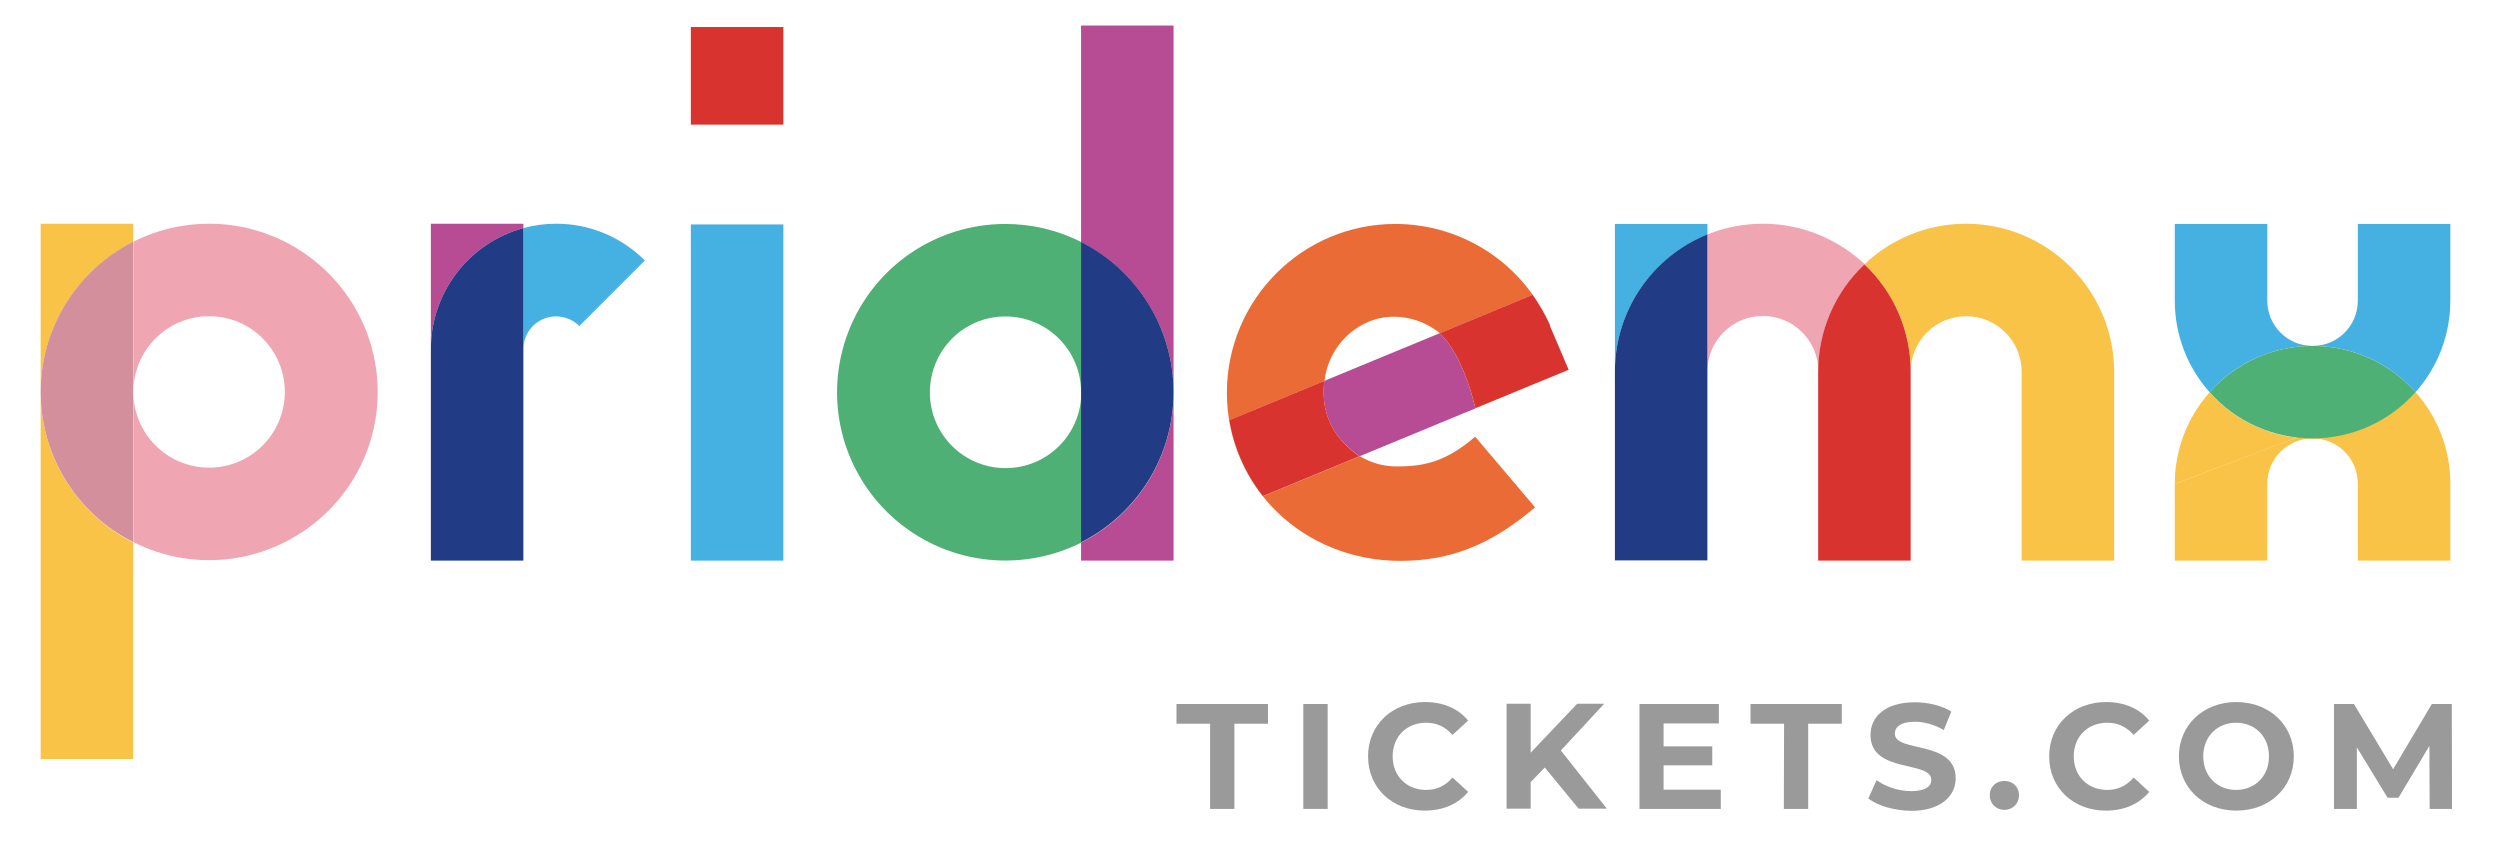
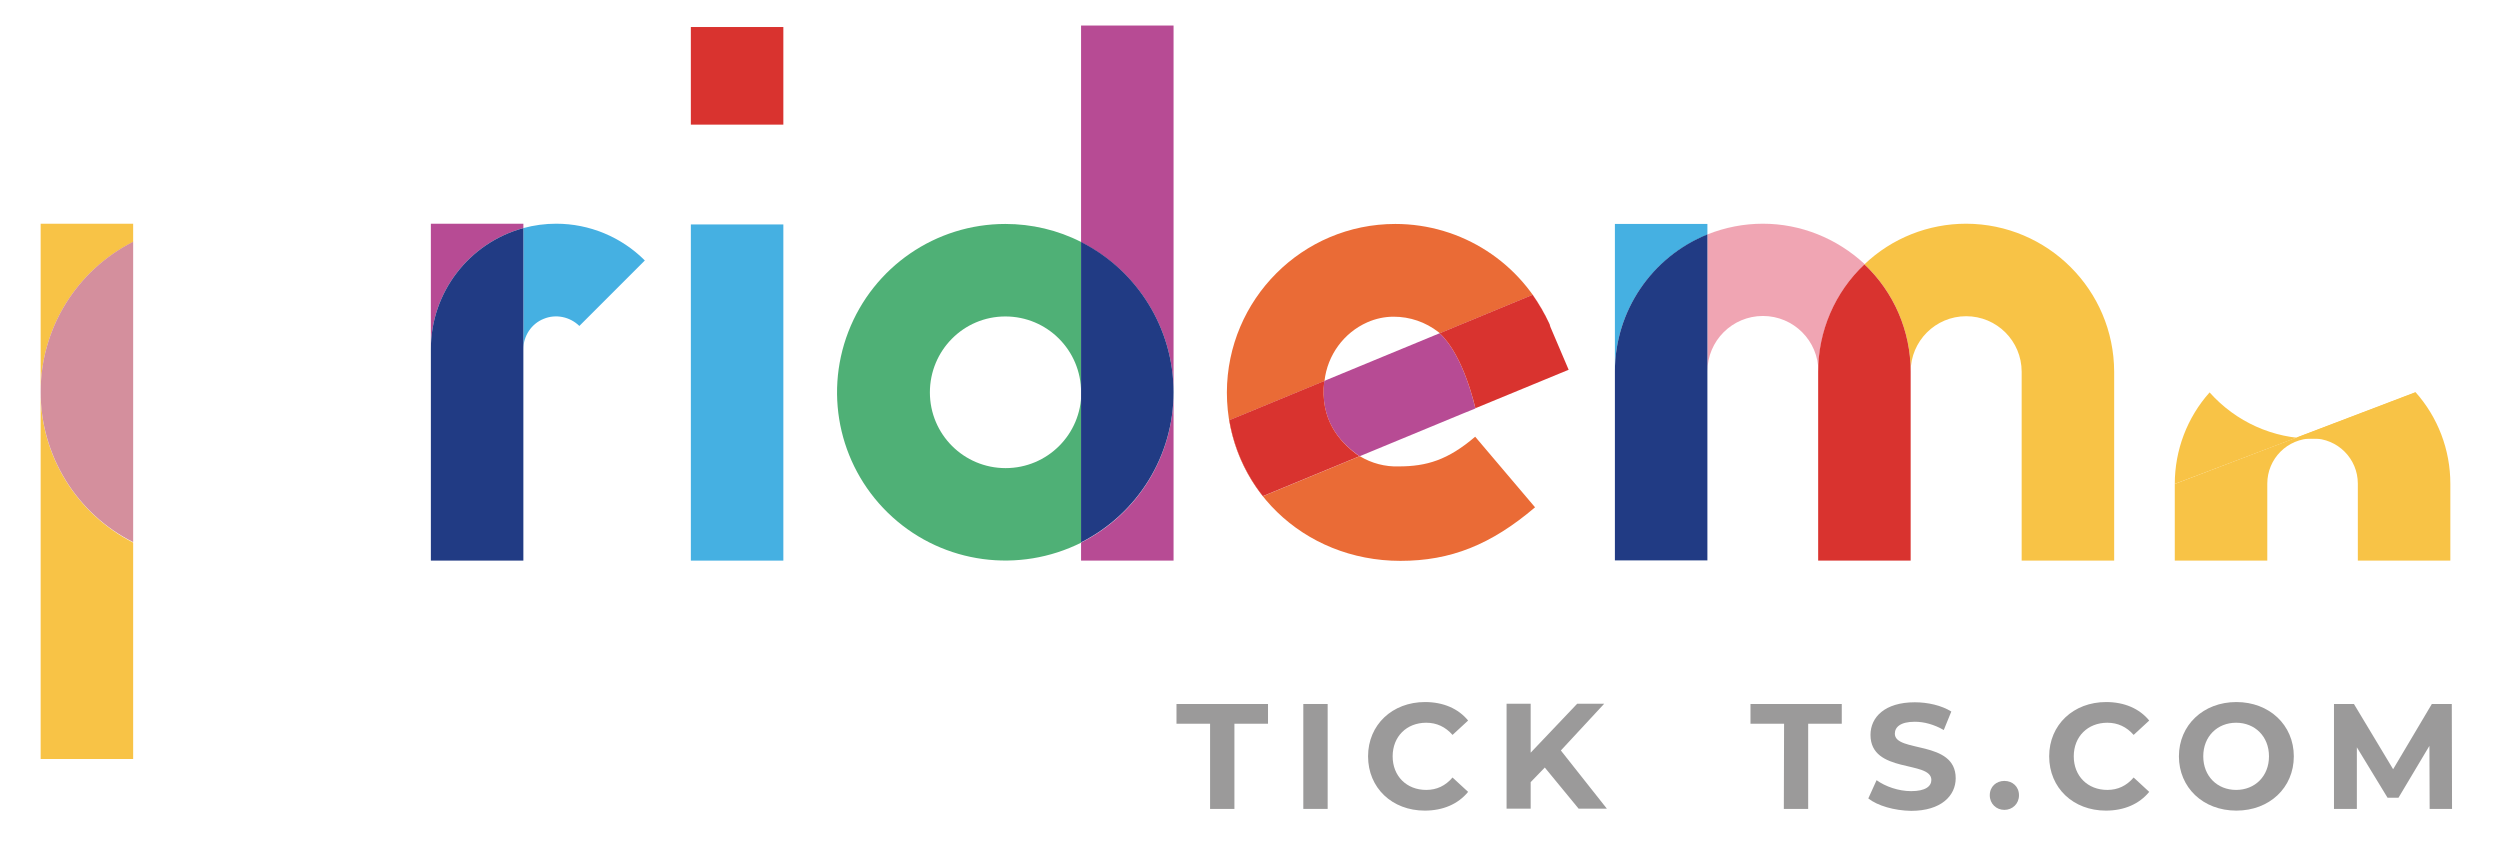
<svg xmlns="http://www.w3.org/2000/svg" version="1.1" id="Capa_1" x="0px" y="0px" viewBox="0 0 1027 346" style="enable-background:new 0 0 1027 346;" xml:space="preserve">
  <style type="text/css">
	.st0{fill:#9B9A9A;}
	.st1{fill:#F0A5B3;}
	.st2{fill:#F8C346;}
	.st3{fill:#D48F9D;}
	.st4{fill:#B74B94;}
	.st5{fill:#45B0E2;}
	.st6{fill:#213B84;}
	.st7{fill:#D9332F;}
	.st8{fill:#4FB076;}
	.st9{fill:#EA6B36;}
</style>
  <g>
    <g>
      <path class="st0" d="M497.1,297.3h-13.8v-8.1h37.6v8.1h-13.8v35h-10L497.1,297.3L497.1,297.3z" />
      <path class="st0" d="M535.4,289.2h10v43.1h-10V289.2z" />
      <path class="st0" d="M562,310.7c0-13,10-22.3,23.4-22.3c7.5,0,13.7,2.7,17.7,7.6l-6.4,5.9c-2.9-3.3-6.5-5-10.8-5    c-8.1,0-13.8,5.7-13.8,13.8s5.7,13.8,13.8,13.8c4.3,0,7.9-1.7,10.8-5.1l6.4,5.9c-4.1,5-10.3,7.7-17.8,7.7    C571.9,333,562,323.7,562,310.7z" />
      <path class="st0" d="M634.6,315.3l-5.8,6v10.9h-9.9v-43.1h9.9v20.1l19.1-20.1H659l-17.8,19.2l18.9,23.9h-11.6L634.6,315.3z" />
-       <path class="st0" d="M706.9,324.3v8h-33.4v-43.1h32.6v8h-22.7v9.4h20v7.8h-20v10H706.9z" />
      <path class="st0" d="M732.9,297.3h-13.8v-8.1h37.5v8.1h-13.8v35h-10L732.9,297.3L732.9,297.3z" />
      <path class="st0" d="M767.5,328l3.4-7.5c3.6,2.6,9,4.5,14.2,4.5c5.9,0,8.3-2,8.3-4.6c0-8.1-25-2.5-25-18.5    c0-7.3,5.9-13.4,18.2-13.4c5.4,0,11,1.3,15,3.8l-3.1,7.6c-4-2.3-8.1-3.4-11.9-3.4c-5.9,0-8.2,2.2-8.2,4.9c0,7.9,25,2.5,25,18.3    c0,7.2-6,13.4-18.3,13.4C778.2,333,771.3,331,767.5,328z" />
      <path class="st0" d="M817.4,326.7c0-3.6,2.7-5.9,6-5.9c3.3,0,6,2.3,6,5.9c0,3.5-2.7,6-6,6S817.4,330.2,817.4,326.7z" />
      <path class="st0" d="M841.8,310.7c0-13,10-22.3,23.4-22.3c7.5,0,13.7,2.7,17.7,7.6l-6.4,5.9c-2.9-3.3-6.5-5-10.8-5    c-8.1,0-13.8,5.7-13.8,13.8s5.7,13.8,13.8,13.8c4.3,0,7.9-1.7,10.8-5.1l6.4,5.9c-4.1,5-10.3,7.7-17.8,7.7    C851.7,333,841.8,323.7,841.8,310.7z" />
      <path class="st0" d="M895.1,310.7c0-12.8,10-22.3,23.6-22.3c13.5,0,23.6,9.4,23.6,22.3s-10,22.3-23.6,22.3    C905,333,895.1,323.5,895.1,310.7z M932.1,310.7c0-8.2-5.8-13.8-13.5-13.8c-7.7,0-13.5,5.6-13.5,13.8s5.8,13.8,13.5,13.8    C926.3,324.5,932.1,318.9,932.1,310.7z" />
      <path class="st0" d="M998.1,332.3l-0.1-25.9l-12.7,21.3h-4.5L968.2,307v25.3h-9.4v-43.1h8.2l16.1,26.8l15.9-26.8h8.2l0.1,43.1    L998.1,332.3L998.1,332.3z" />
    </g>
    <g>
      <g>
        <g>
-           <path class="st1" d="M85.9,91.9c-10.8,0-21.5,2.5-31.1,7.4v61.7c0-17.2,13.9-31.1,31.1-31.1s31.1,13.9,31.1,31.1      s-13.9,31.1-31.1,31.1c-17.2,0-31.1-13.9-31.1-31.1v61.7c25.5,12.9,56.3,8.7,77.6-10.5s28.4-49.4,18.1-76.1      C140.1,109.5,114.5,91.9,85.9,91.9" />
          <path class="st2" d="M54.7,91.9h-38v69.2c0-26.1,14.7-50,38-61.7V91.9 M16.7,161.1v150.7h38v-88.9      C31.4,211,16.7,187.2,16.7,161.1" />
          <path class="st3" d="M54.7,99.3c-23.3,11.8-38,35.6-38,61.7l0,0c0,26.1,14.7,50,38,61.7v-61.7V99.3" />
          <path class="st4" d="M215,91.9h-38v138.4v-86.9c0-23.2,15.6-43.6,38-49.7V91.9" />
          <path class="st5" d="M228.5,91.9c-4.6,0-9.1,0.6-13.5,1.8v49.7c0-5.4,3.3-10.4,8.3-12.4c5-2.1,10.8-0.9,14.7,2.9l26.9-26.9      C255.2,97.3,242.1,91.9,228.5,91.9" />
          <path class="st6" d="M215,93.7c-22.4,6.1-38,26.5-38,49.7v86.9h38V93.7" />
          <polyline class="st5" points="321.8,92.2 283.8,92.2 283.8,230.3 321.8,230.3 321.8,92.2     " />
          <polyline class="st7" points="321.8,11.1 283.8,11.1 283.8,51.2 321.8,51.2 321.8,11.1     " />
          <path class="st4" d="M482.1,10.5h-38v89c23.3,11.8,38,35.6,38,61.7V10.5 M482.1,161.2c0,26.1-14.7,50-38,61.7v7.4h38V161.2" />
          <path class="st8" d="M413,92c-28.6,0-54.2,17.6-64.5,44.3c-10.3,26.7-3.1,56.9,18.1,76.1c21.2,19.2,52,23.3,77.6,10.5v-61.7      c0,17.2-13.9,31.1-31.1,31.1s-31.1-13.9-31.1-31.1S395.8,130,413,130c17.2,0,31.1,13.9,31.1,31.1V99.4      C434.5,94.5,423.8,92,413,92" />
          <path class="st6" d="M444.1,99.4v61.7v61.7c23.3-11.8,38-35.6,38-61.7l0,0C482.1,135.1,467.4,111.2,444.1,99.4" />
          <path class="st9" d="M573.2,92c-38.2,0-69.1,31-69.2,69.2c0,38.8,31.3,69.2,71.3,69.2c20.6,0,37.2-6.6,55.3-22L606,179.4      c-11.2,9.6-20,12.2-31.4,12.2c-5.6,0.2-11.2-1.3-16-4.2l-1.2,0.5l-38.5,15.9c-7.2-9-12-19.8-13.8-31.2l39-16.1v0      c1.2-10.6,7.9-19.8,17.6-24.1c3.4-1.5,7.1-2.3,10.8-2.3c6.7,0,13.1,2.2,18.4,6.3c0.2,0.2,0.4,0.3,0.6,0.5l38.2-15.8      c2.6,3.7,4.9,7.6,6.7,11.8C625.2,108,600.5,92,573.2,92 M636.4,133l0.1,0.1L636.4,133 M636.5,133.3L636.5,133.3L636.5,133.3       M636.7,133.6L636.7,133.6L636.7,133.6 M636.8,133.9L636.8,133.9L636.8,133.9 M644.4,151.9l-38.3,15.8L644.4,151.9" />
          <path class="st4" d="M636.3,132.9L636.3,132.9L636.3,132.9 M636.4,133.1l0.1,0.2L636.4,133.1 M636.5,133.3l0.1,0.3L636.5,133.3       M636.7,133.7l0.1,0.2L636.7,133.7 M636.8,133.9l0.1,0.3l7.5,17.6l-7.5-17.6L636.8,133.9 M591.4,136.9l-23.5,9.7l-22.5,9.3      l-1.4,0.6c-1.9,16.2,6.5,25,13.4,30.1c0.4,0.3,0.8,0.6,1.2,0.8l42.3-17.5l5.2-2.1C606,167.6,601.5,146.2,591.4,136.9" />
          <path class="st7" d="M629.6,121.1l-38.2,15.8c10.1,9.3,14.6,30.7,14.7,30.8l38.3-15.8l-7.5-17.6l-0.1-0.3l0-0.1l-0.1-0.2l0-0.1      l-0.1-0.3l0-0.1l-0.1-0.2l-0.1-0.1l0-0.1C634.5,128.8,632.2,124.8,629.6,121.1 M544,156.5l-39,16.1c1.9,11.4,6.6,22.1,13.8,31.2      l38.5-15.9l1.2-0.5c-0.4-0.3-0.8-0.5-1.2-0.8C550.5,181.5,542.1,172.6,544,156.5" />
          <path class="st5" d="M701.4,92h-38v138.3v-77.6c0-24.8,15-47,38-56.3V92" />
          <path class="st1" d="M724.2,91.9c-7.8,0-15.5,1.5-22.8,4.4v56.3c0-12.6,10.2-22.8,22.8-22.8c12.6,0,22.8,10.2,22.8,22.8v77.6      v-77.6c0-16.7,6.9-32.6,19-44.1C754.6,97.9,739.7,91.9,724.2,91.9" />
          <path class="st6" d="M701.4,96.3c-23,9.3-38,31.6-38,56.3v77.6h38V96.3" />
          <path class="st2" d="M807.7,91.9c-15.5,0-30.5,5.9-41.8,16.7c12.1,11.4,19,27.4,19,44.1l0,0c0-12.6,10.2-22.8,22.8-22.8      c12.6,0,22.8,10.2,22.8,22.8v77.6h38v-77.6C868.4,119.1,841.2,92,807.7,91.9" />
          <path class="st7" d="M765.9,108.6c-12.1,11.4-19,27.4-19,44.1v77.6h38v-77.6C784.9,136,778,120,765.9,108.6" />
          <path class="st2" d="M893.4,198.8v31.5h38v-31.6c0-10.3,8.3-18.6,18.6-18.6c10.3,0,18.6,8.3,18.6,18.6v31.6h38v-31.6      c0-13.9-5.1-27.3-14.3-37.6" />
          <path class="st2" d="M992.3,161.2c-10.7,12.1-26.1,19-42.3,19s-31.5-6.9-42.3-19c-9.2,10.3-14.3,23.7-14.3,37.6" />
-           <path class="st5" d="M1006.6,92h-38v31.5c0,10.3-8.3,18.6-18.6,18.6c-10.3,0-18.6-8.3-18.6-18.6V92h-38v31.5      c0,13.9,5.1,27.3,14.3,37.6c10.7-12.1,26.1-19,42.3-19s31.5,6.9,42.3,19c9.2-10.3,14.3-23.7,14.3-37.6L1006.6,92" />
-           <path class="st8" d="M950,142.1c-16.2,0-31.5,6.9-42.3,19c10.7,12.1,26.1,19,42.3,19s31.5-6.9,42.3-19      C981.6,149.1,966.2,142.1,950,142.1" />
        </g>
      </g>
    </g>
  </g>
</svg>